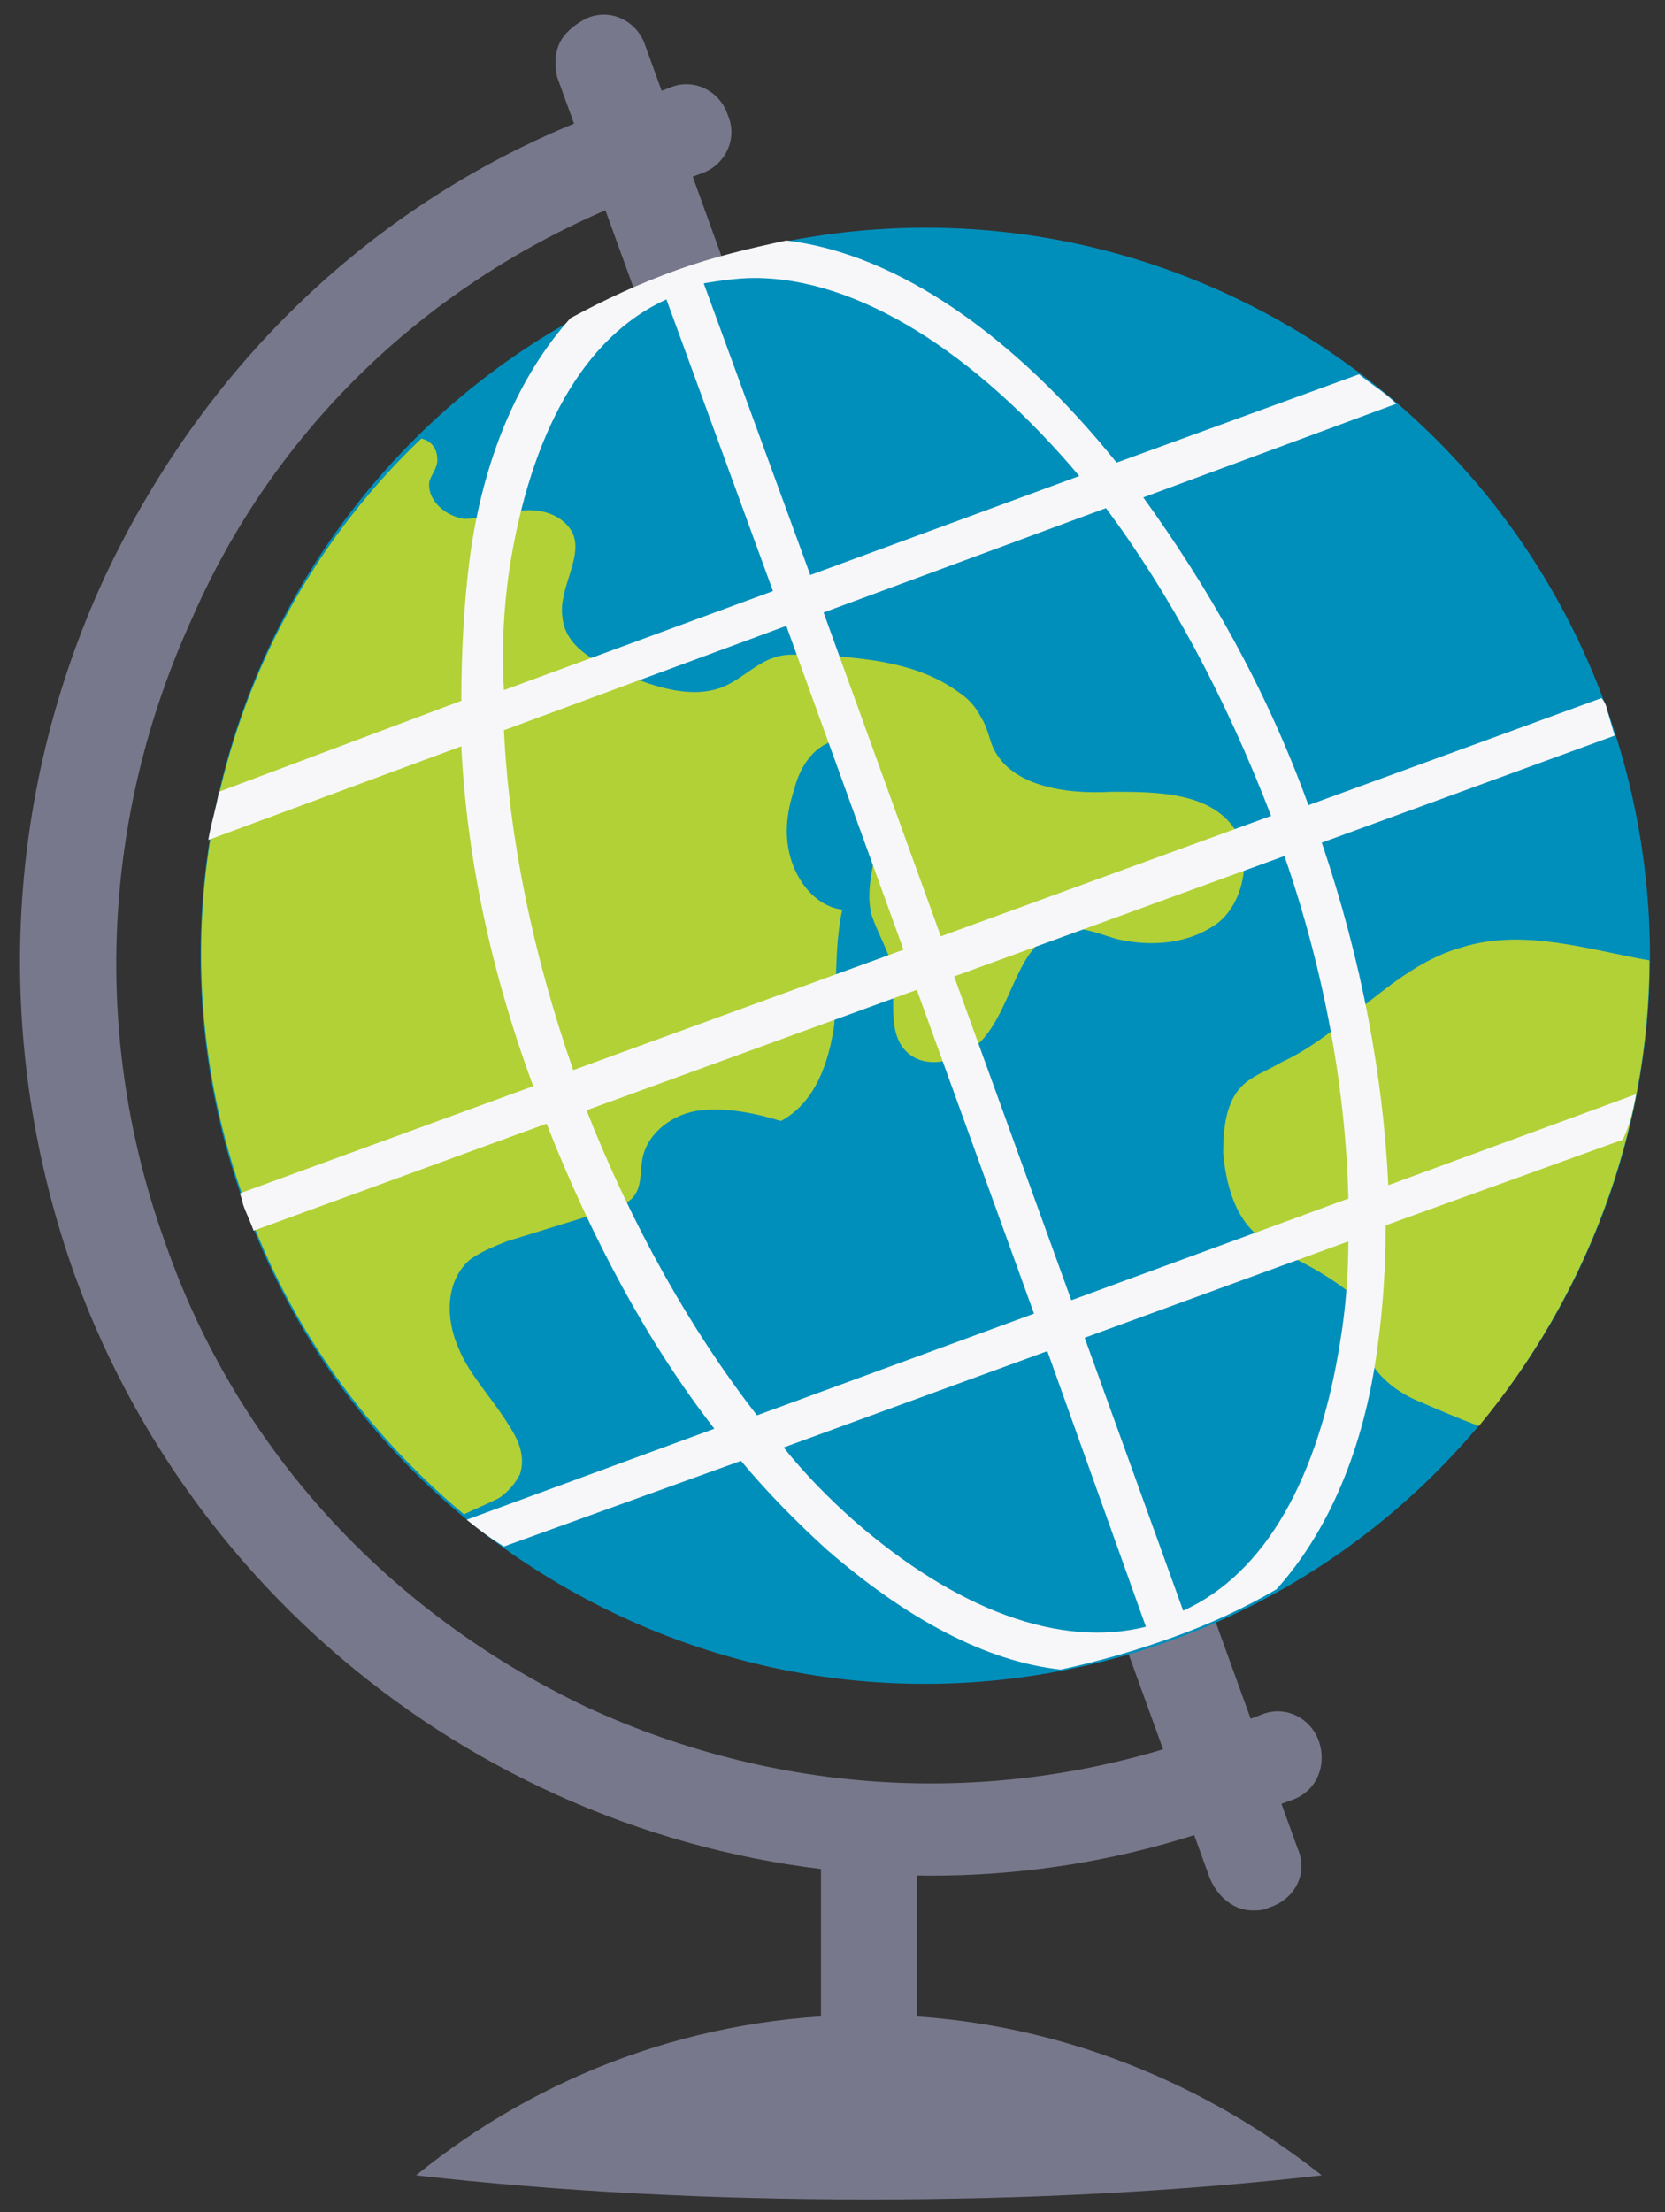
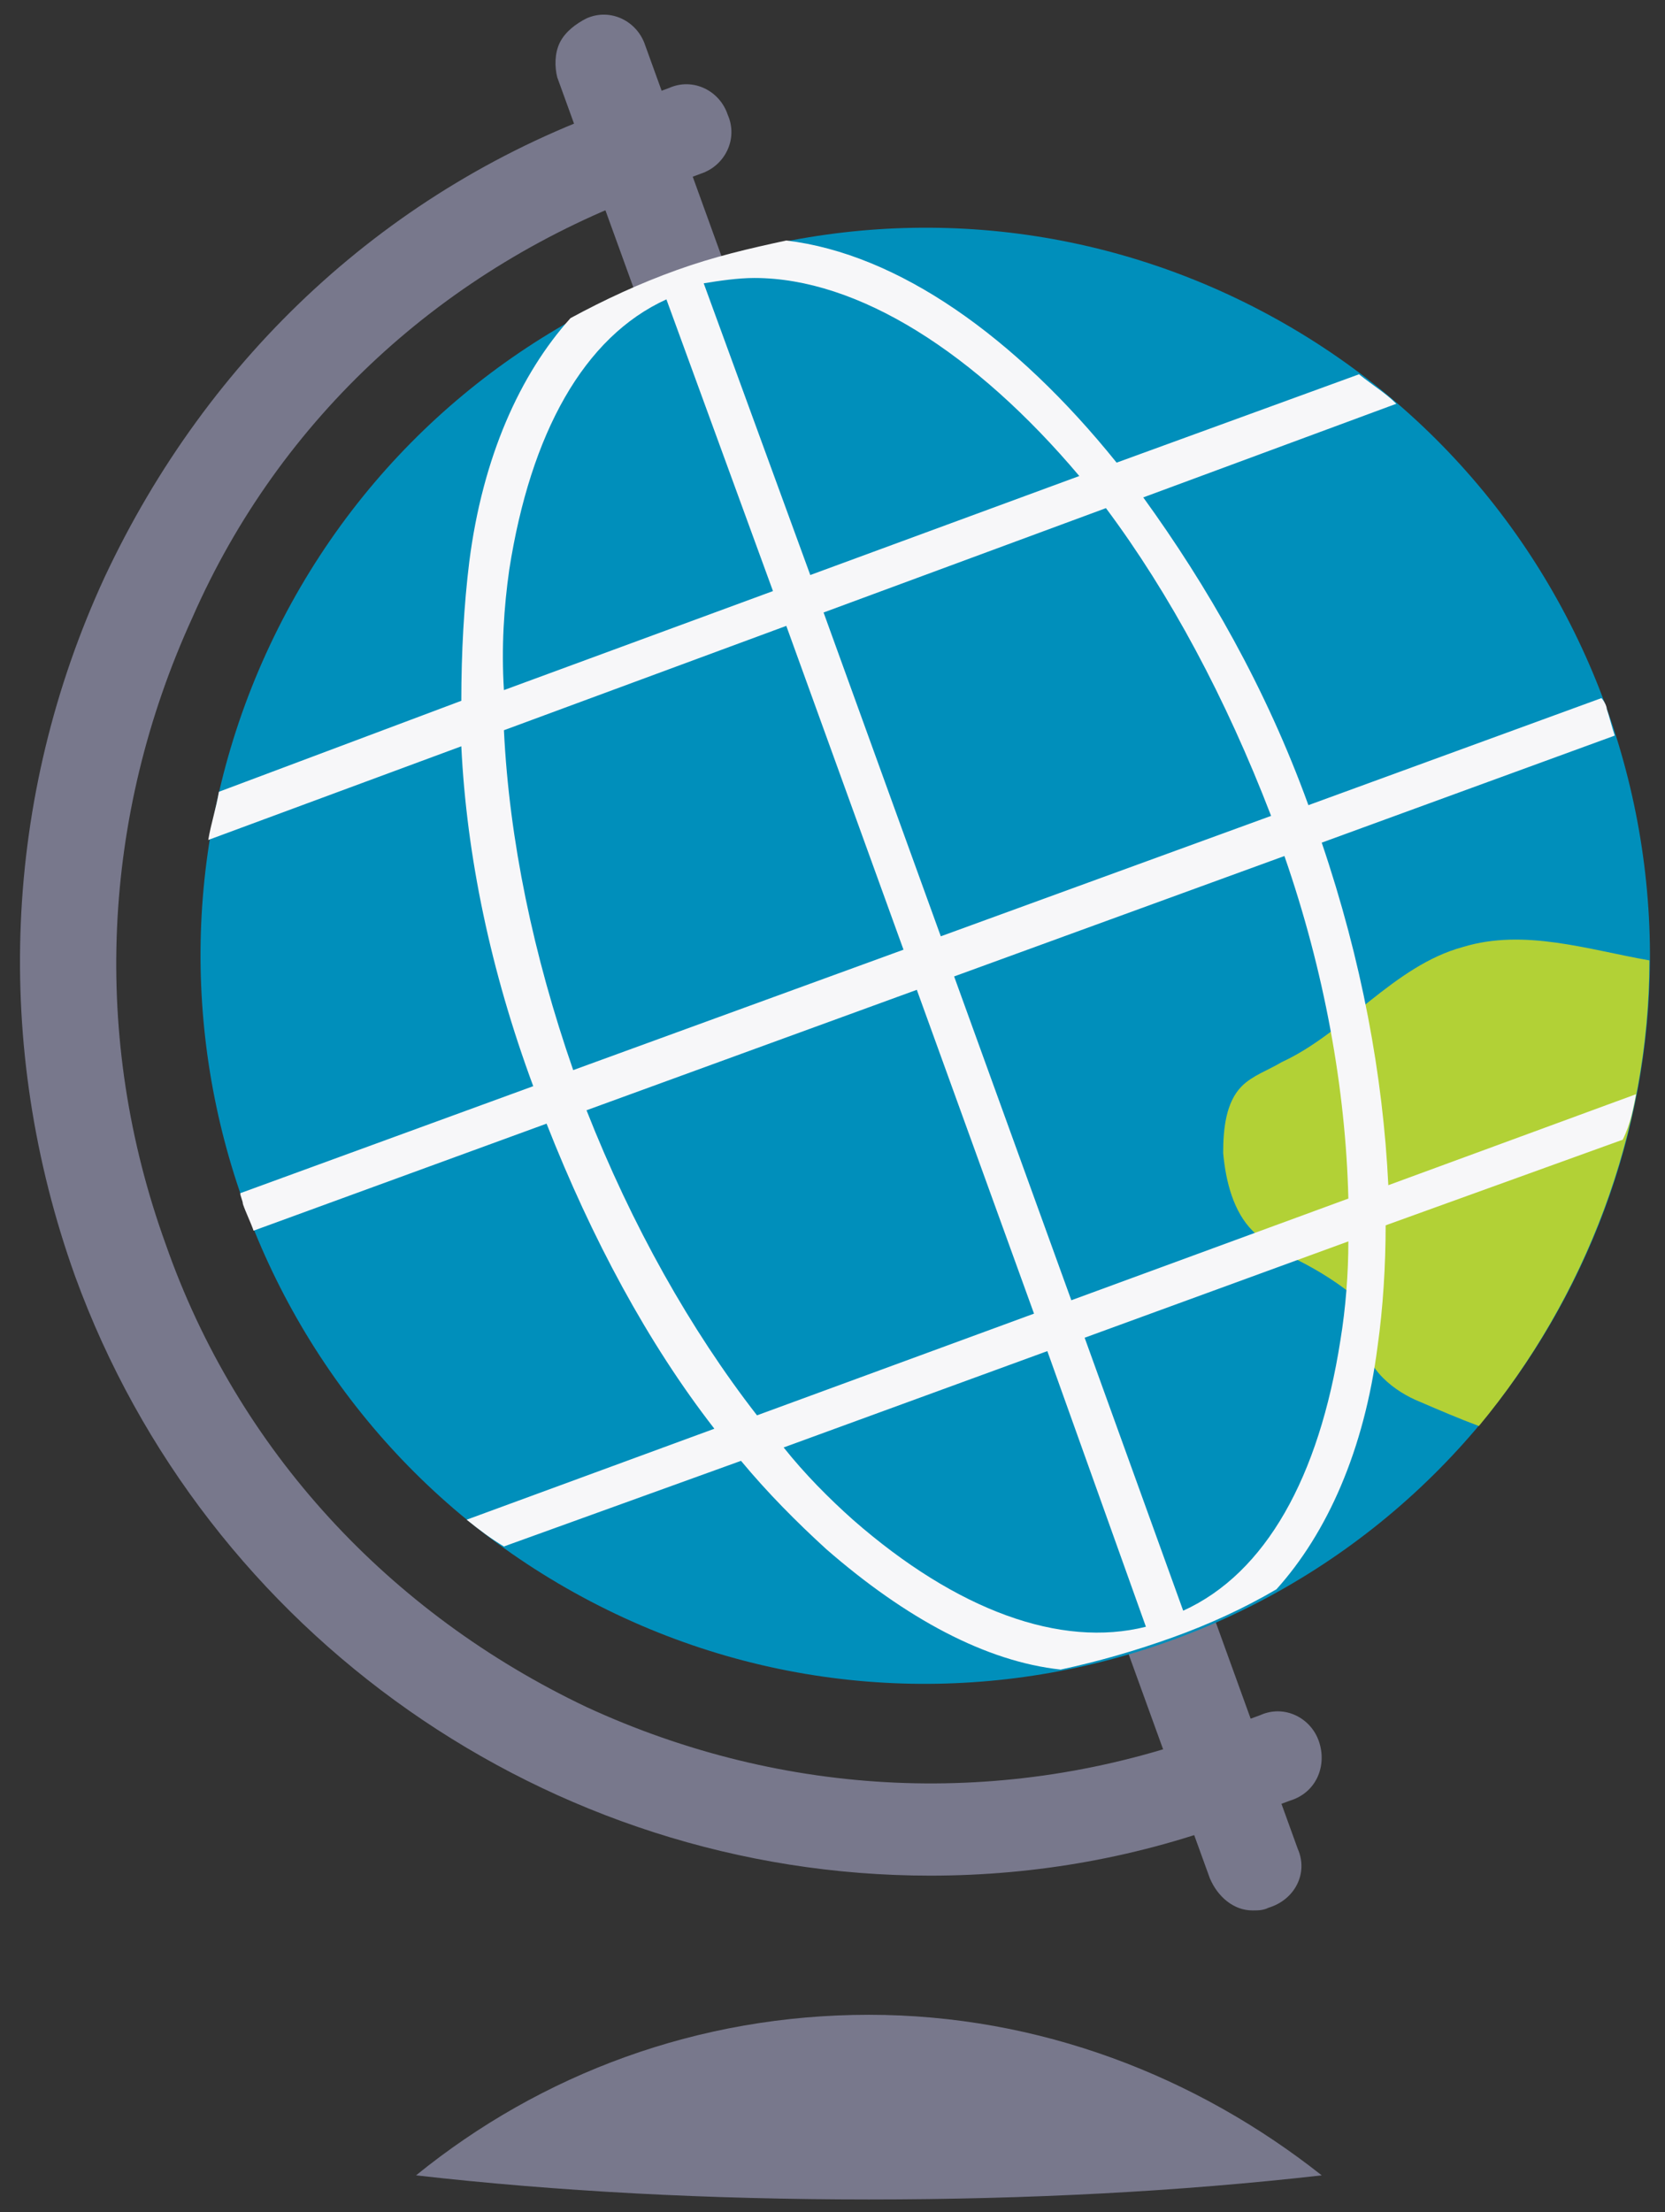
<svg xmlns="http://www.w3.org/2000/svg" width="64" height="85" viewBox="0 0 64 85" fill="none">
  <rect x="0" y="0" width="64" height="85" fill="#333333" stroke="none" />
-   <path d="M33.399 69.086C32.375 69.086 31.556 69.909 31.556 70.937V81.425C31.556 82.453 32.375 83.276 33.399 83.276C34.423 83.276 35.242 82.453 35.242 81.425V70.937C35.242 69.909 34.423 69.086 33.399 69.086Z" fill="#78788C" />
  <path d="M49.884 71.04L24.798 1.735C24.491 0.809 23.467 0.295 22.545 0.706C22.136 0.912 21.726 1.221 21.521 1.632C21.317 2.043 21.317 2.557 21.419 2.969L46.505 72.171C46.812 72.891 47.427 73.405 48.144 73.405C48.348 73.405 48.553 73.405 48.758 73.302C49.782 72.993 50.294 71.965 49.884 71.04Z" fill="#78788C" />
  <path d="M50.703 66.927C50.396 66.001 49.372 65.487 48.45 65.898L46.505 66.618C38.621 69.497 30.122 69.086 22.545 65.59C14.968 61.991 9.132 55.718 6.367 47.801C3.5 39.883 3.91 31.349 7.391 23.739C10.77 16.027 17.118 10.269 25.003 7.39L26.948 6.67C27.87 6.362 28.381 5.334 27.972 4.408C27.665 3.483 26.641 2.969 25.719 3.38L23.774 4.1C14.968 7.184 8.005 13.662 4.012 22.197C0.121 30.629 -0.288 40.192 2.886 49.035C7.903 62.813 21.112 72.068 35.754 72.068C39.849 72.068 43.843 71.348 47.631 69.909L49.577 69.189C50.601 68.88 51.01 67.852 50.703 66.927Z" fill="#78788C" />
  <path d="M60.269 49.64C67.372 35.939 62.07 19.049 48.427 11.916C34.783 4.783 17.965 10.107 10.861 23.808C3.758 37.509 9.06 54.399 22.704 61.532C36.347 68.666 53.166 63.341 60.269 49.64Z" fill="#008FBB" />
  <path d="M33.398 84.51C39.542 84.51 45.378 84.201 50.805 83.584C45.992 79.78 39.951 77.415 33.398 77.415C26.845 77.415 20.804 79.677 15.992 83.584C21.418 84.201 27.255 84.51 33.398 84.51Z" fill="#78788C" />
  <path d="M63.399 36.901C61.044 36.49 58.587 35.667 56.232 36.387C53.57 37.107 51.727 39.678 49.269 40.809C48.757 41.117 48.143 41.323 47.733 41.734C47.119 42.351 47.017 43.379 47.017 44.305C47.119 45.436 47.426 46.567 48.143 47.287C48.655 47.801 49.269 48.109 49.884 48.418C50.703 48.829 51.522 49.343 52.239 49.96C52.341 50.063 52.443 50.166 52.546 50.269C52.751 50.577 52.546 50.989 52.546 51.4C52.443 52.017 52.751 52.531 53.16 52.942C53.57 53.354 54.082 53.662 54.594 53.868C55.31 54.176 56.027 54.485 56.846 54.793C60.942 49.858 63.399 43.482 63.399 36.901Z" fill="#B2D136" />
-   <path d="M47.529 31.966C46.607 30.423 44.457 30.423 42.716 30.423C40.976 30.526 38.723 30.218 38.109 28.572C38.006 28.264 37.904 27.853 37.699 27.544C37.494 27.133 37.187 26.824 36.88 26.619C35.344 25.488 33.399 25.282 31.453 25.179C30.839 25.179 30.225 25.076 29.713 25.282C29.098 25.488 28.586 26.002 27.972 26.31C26.743 26.927 25.207 26.413 23.979 25.899C22.955 25.488 21.726 24.871 21.624 23.74C21.419 22.608 22.545 21.272 21.931 20.346C21.521 19.729 20.702 19.524 19.985 19.627C19.269 19.729 18.552 19.935 17.835 19.935C17.118 19.832 16.402 19.215 16.504 18.495C16.606 18.187 16.811 17.981 16.811 17.673C16.811 17.262 16.606 16.953 16.197 16.85C8.517 24.151 5.548 35.565 9.439 46.258C11.18 51.091 14.149 55.102 17.835 58.186C18.245 57.981 18.757 57.775 19.166 57.569C19.473 57.364 19.781 57.055 19.985 56.644C20.19 56.027 19.985 55.41 19.576 54.793C18.961 53.765 18.04 52.839 17.63 51.811C17.118 50.68 17.118 49.24 18.04 48.418C18.45 48.109 18.961 47.904 19.473 47.698C20.805 47.287 22.136 46.876 23.467 46.464C23.774 46.361 24.081 46.258 24.286 46.053C24.695 45.642 24.593 45.025 24.695 44.511C24.9 43.482 25.924 42.762 26.948 42.66C27.972 42.557 28.996 42.762 30.02 43.071C31.351 42.351 31.863 40.809 32.068 39.369C32.17 37.93 32.068 36.387 32.375 34.948C31.453 34.845 30.736 34.022 30.429 33.097C30.122 32.171 30.225 31.246 30.532 30.32C30.736 29.498 31.248 28.675 32.068 28.47C33.399 28.264 34.218 30.012 34.013 31.246C33.808 32.48 33.194 33.919 33.501 35.153C33.706 35.77 34.013 36.284 34.218 36.901C34.525 38.135 34.013 39.575 34.832 40.397C35.651 41.22 37.187 40.706 37.904 39.781C38.621 38.855 38.928 37.621 39.542 36.696C39.849 36.284 40.157 35.976 40.566 35.77C41.283 35.462 42.205 35.873 42.921 36.079C44.252 36.387 45.686 36.284 46.812 35.462C47.734 34.742 48.143 33.097 47.529 31.966Z" fill="#B2D136" />
  <path d="M62.887 42.043L53.365 45.539C53.16 41.323 52.341 36.901 50.805 32.377L62.068 28.264C61.966 27.956 61.863 27.544 61.761 27.236C61.761 27.133 61.658 26.927 61.556 26.824L50.293 30.937C48.655 26.413 46.402 22.506 43.945 19.112L53.672 15.514C53.262 15.102 52.75 14.794 52.238 14.382L42.921 17.776C39.03 12.943 34.525 9.755 30.224 9.241C28.791 9.55 27.459 9.858 26.026 10.372C24.593 10.886 23.261 11.503 21.93 12.223C19.985 14.382 18.551 17.57 18.039 21.58C17.835 23.226 17.732 25.076 17.732 26.927L8.414 30.423C8.312 31.04 8.107 31.657 8.005 32.274L17.732 28.675C17.937 32.891 18.858 37.313 20.497 41.734L9.234 45.847C9.234 45.95 9.336 46.156 9.336 46.258C9.438 46.567 9.643 46.978 9.746 47.287L21.009 43.174C22.749 47.595 24.9 51.605 27.459 54.896L17.937 58.392C18.449 58.803 18.858 59.112 19.37 59.42L28.483 56.13C29.507 57.364 30.634 58.495 31.76 59.523C34.832 62.197 37.904 63.842 40.77 64.15C42.204 63.842 43.637 63.431 45.071 62.916C46.504 62.402 47.836 61.785 49.064 61.066C51.01 58.906 52.443 55.719 52.955 51.708C53.16 50.269 53.262 48.624 53.262 47.081L62.375 43.791C62.682 43.174 62.785 42.557 62.887 42.043ZM51.829 46.053L41.18 49.96L36.675 37.518L49.371 32.891C50.907 37.313 51.726 41.837 51.829 46.053ZM48.859 31.349L36.163 35.976L31.657 23.534L42.511 19.524C44.968 22.814 47.119 26.824 48.859 31.349ZM28.995 10.681C32.989 10.681 37.494 13.56 41.487 18.29L31.146 22.094L27.05 10.886C27.664 10.784 28.381 10.681 28.995 10.681ZM19.575 21.889C20.394 16.645 22.442 12.943 25.616 11.503L29.712 22.711L19.37 26.516C19.268 24.871 19.37 23.328 19.575 21.889ZM19.37 28.058L30.224 24.048L34.729 36.49L22.033 41.117C20.497 36.696 19.575 32.274 19.37 28.058ZM22.545 42.66L35.241 38.032L39.746 50.474L29.098 54.382C26.538 51.091 24.285 47.081 22.545 42.66ZM32.784 58.392C31.862 57.569 30.941 56.644 30.122 55.616L40.258 51.914L44.047 62.505C40.77 63.328 36.777 61.888 32.784 58.392ZM51.522 51.503C50.703 56.747 48.655 60.449 45.48 61.888L41.692 51.4L51.829 47.698C51.829 48.932 51.726 50.269 51.522 51.503Z" fill="#F7F7F9" />
</svg>